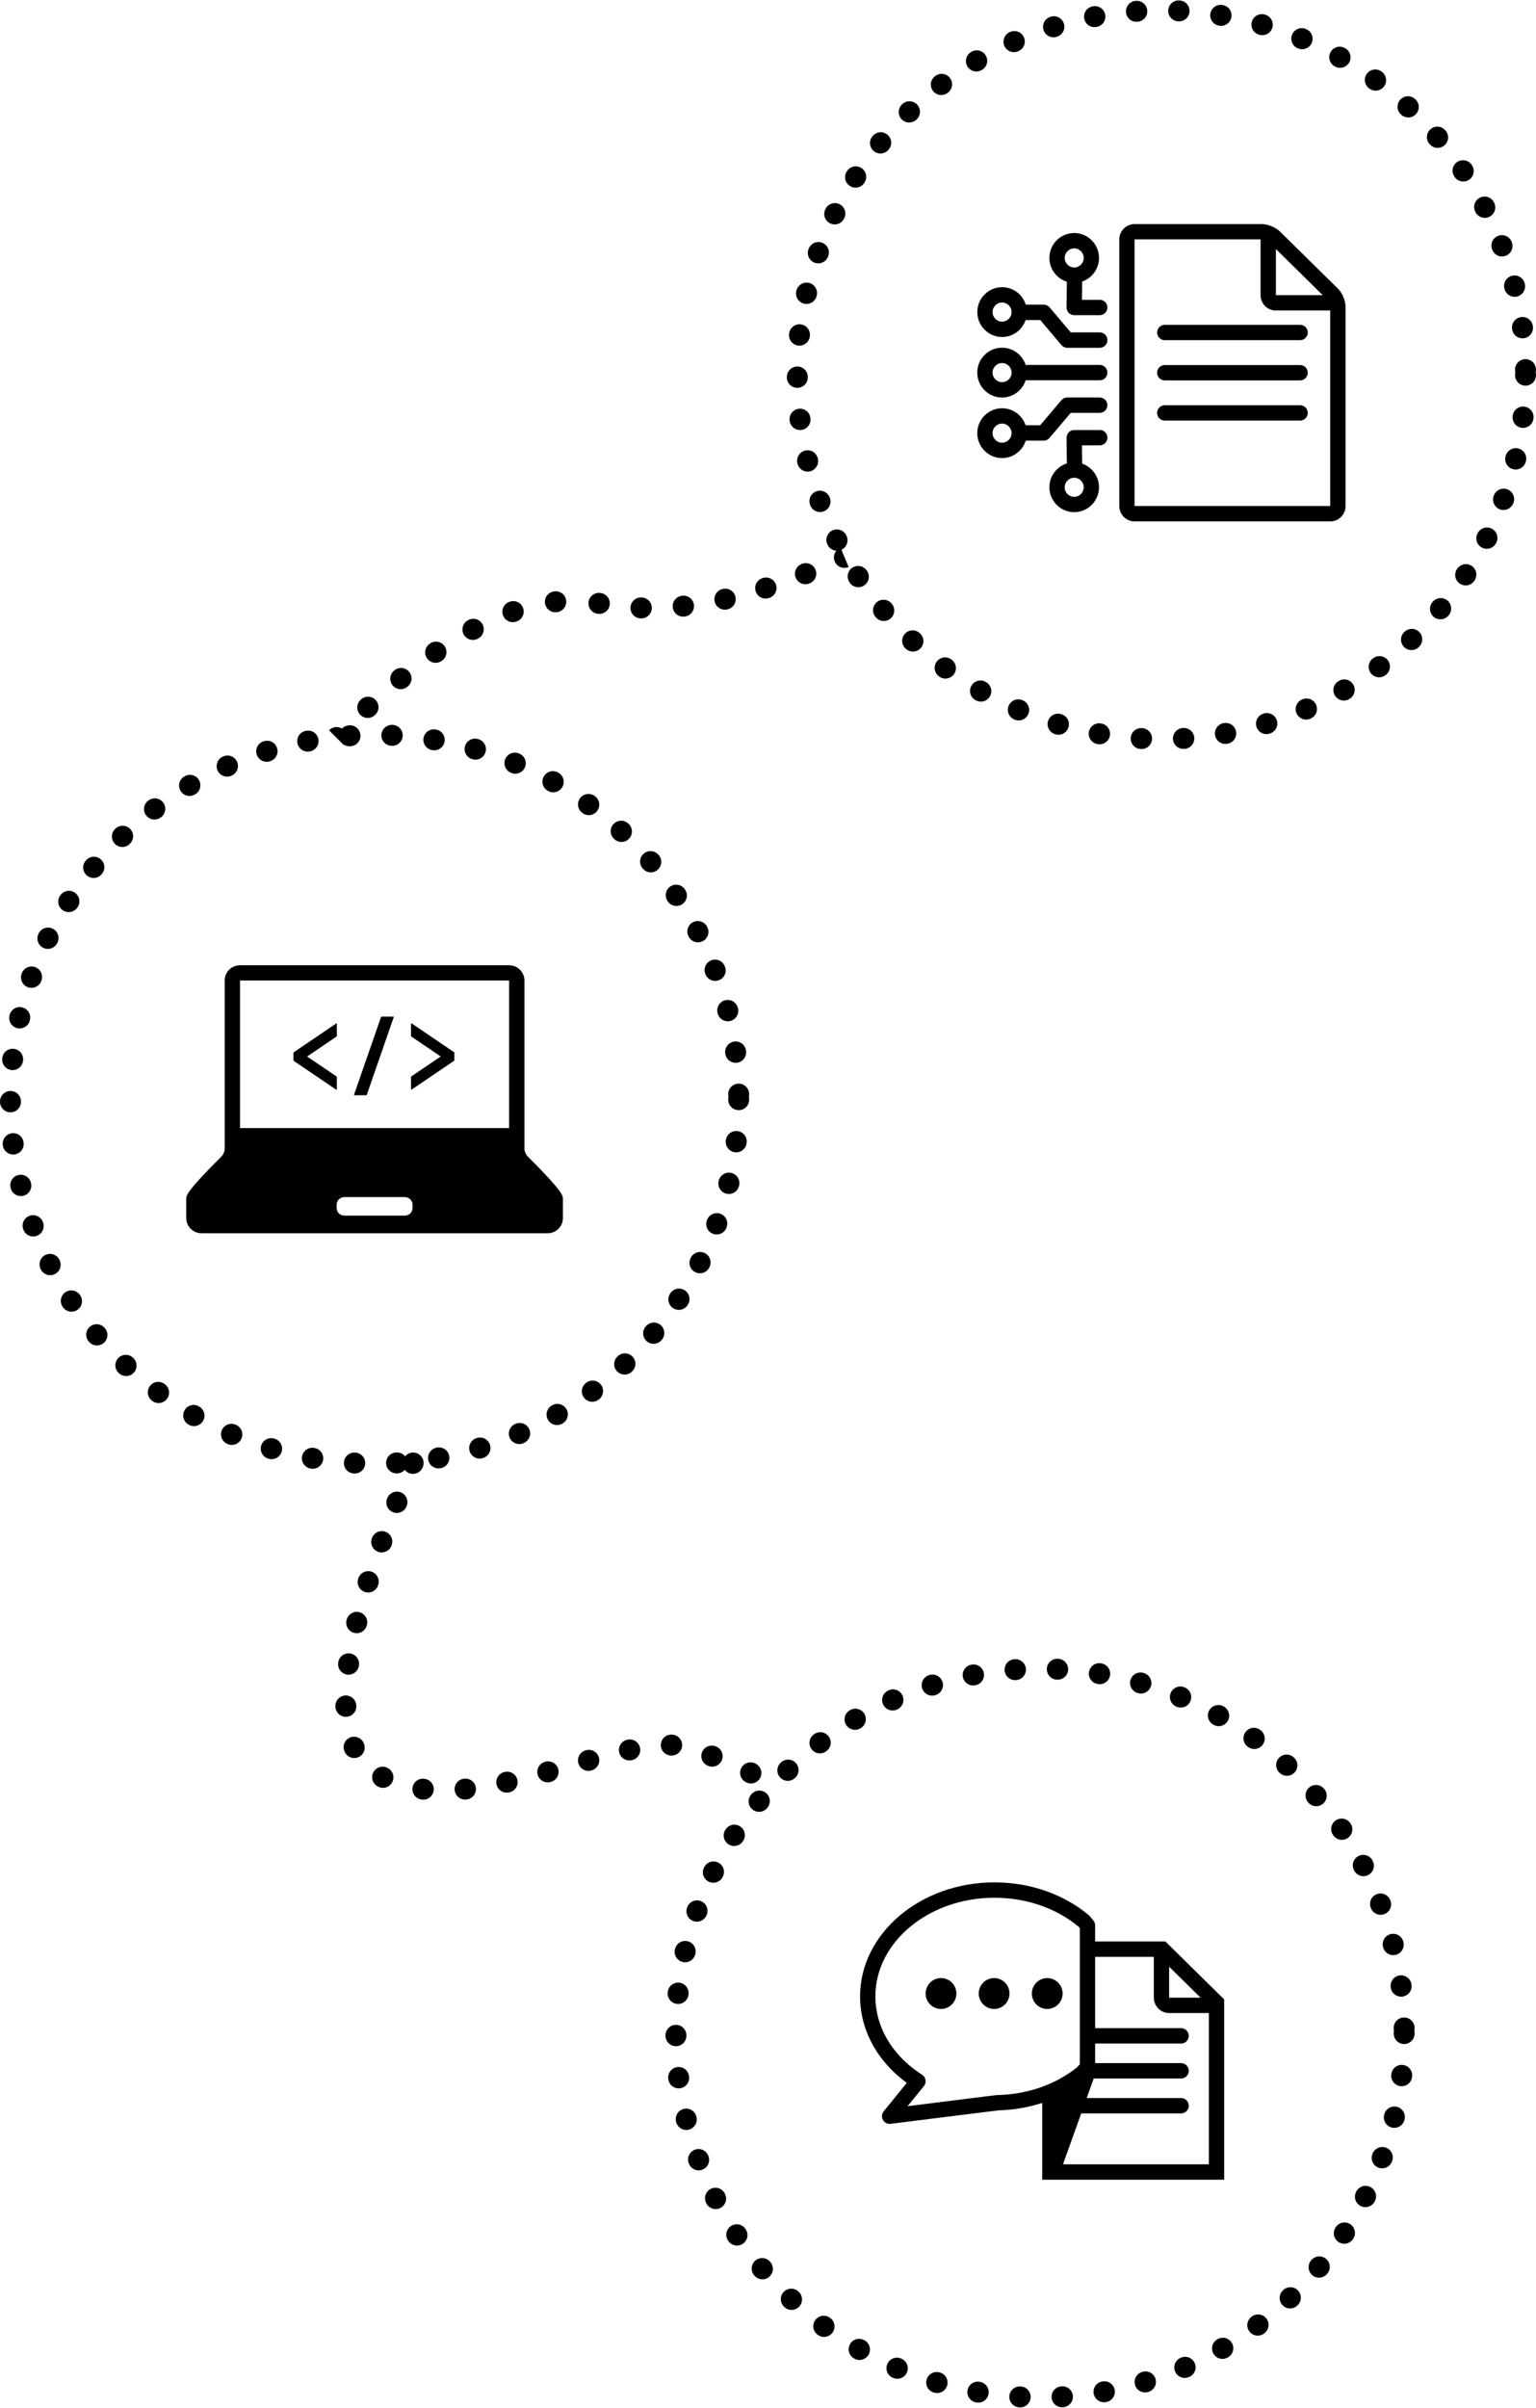
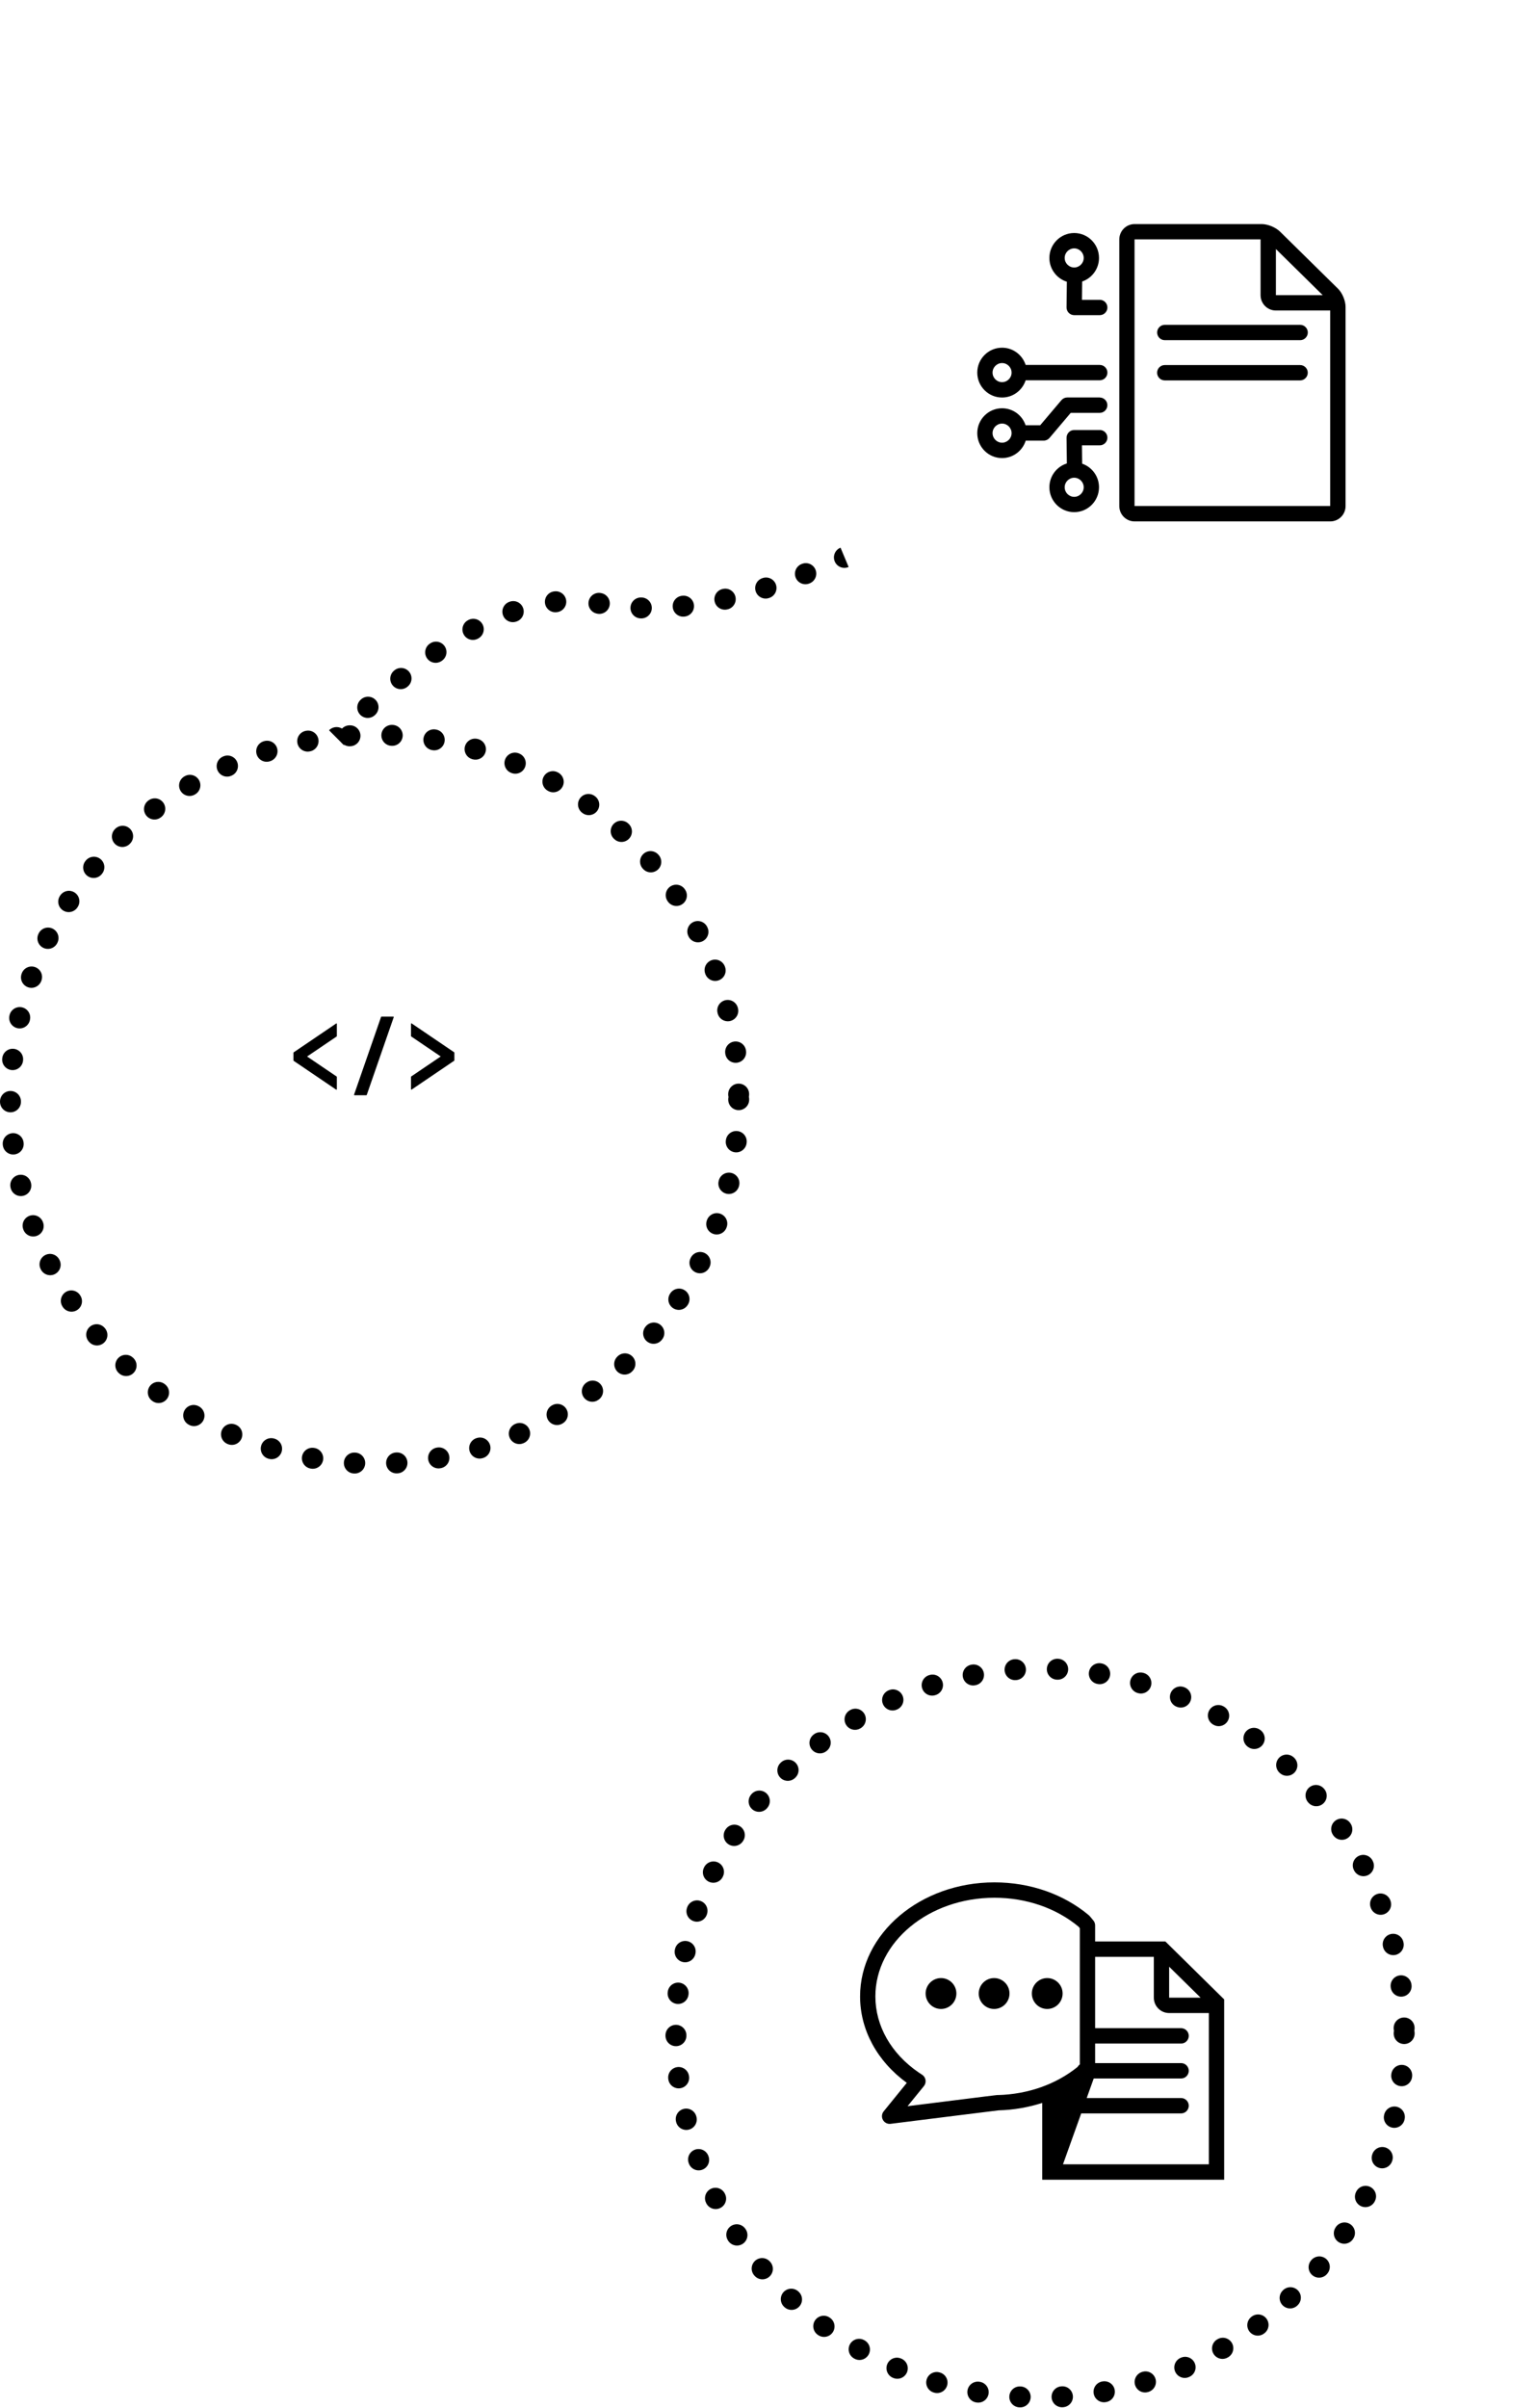
<svg xmlns="http://www.w3.org/2000/svg" width="367" height="575" viewBox="0 0 367 575" fill="none">
  <g clip-path="url(#clip0_4562_594)">
    <path d="M319.646 68.897L305.847 55.315C304.778 54.27 302.925 53.509 301.436 53.509H271.089C269.071 53.509 267.436 55.159 267.436 57.175V120.843C267.436 122.869 269.071 124.509 271.089 124.509H317.847C319.865 124.509 321.5 122.869 321.5 120.843V73.314C321.5 71.802 320.724 69.942 319.646 68.888V68.897ZM304.852 59.466L316.039 70.483H304.852V59.466ZM317.838 120.834H271.08V57.166H301.189V70.483C301.189 72.508 302.824 74.148 304.842 74.148H317.829V120.834H317.838Z" fill="black" />
    <path d="M276.477 79.4C276.477 80.408 277.299 81.233 278.304 81.233H310.651C311.655 81.233 312.477 80.408 312.477 79.4C312.477 78.392 311.655 77.567 310.651 77.567H278.304C277.299 77.567 276.477 78.392 276.477 79.4Z" fill="black" />
    <path d="M310.642 87.172H278.295C277.29 87.172 276.468 87.996 276.468 89.005C276.468 90.013 277.29 90.838 278.295 90.838H310.642C311.646 90.838 312.468 90.013 312.468 89.005C312.468 87.996 311.646 87.172 310.642 87.172Z" fill="black" />
-     <path d="M310.642 96.767H278.295C277.29 96.767 276.468 97.592 276.468 98.6C276.468 99.608 277.29 100.433 278.295 100.433H310.642C311.646 100.433 312.468 99.608 312.468 98.6C312.468 97.592 311.646 96.767 310.642 96.767Z" fill="black" />
    <path d="M262.769 87.144H245.062C244.285 84.761 242.057 83.029 239.427 83.029C236.158 83.029 233.5 85.696 233.5 88.977C233.5 92.258 236.158 94.925 239.427 94.925C242.057 94.925 244.285 93.193 245.062 90.81H262.769C263.774 90.81 264.596 89.985 264.596 88.977C264.596 87.969 263.774 87.144 262.769 87.144ZM239.427 91.259C238.176 91.259 237.153 90.233 237.153 88.977C237.153 87.721 238.176 86.695 239.427 86.695C240.678 86.695 241.701 87.721 241.701 88.977C241.701 90.233 240.678 91.259 239.427 91.259Z" fill="black" />
-     <path d="M262.77 79.372H255.838L250.779 73.397C250.432 72.984 249.92 72.746 249.391 72.746H245.089C244.331 70.327 242.085 68.576 239.436 68.576C236.167 68.576 233.509 71.243 233.509 74.524C233.509 77.805 236.167 80.472 239.436 80.472C242.048 80.472 244.258 78.767 245.053 76.421H248.55L253.61 82.397C253.957 82.809 254.468 83.047 254.998 83.047H262.779C263.783 83.047 264.605 82.223 264.605 81.215C264.605 80.206 263.783 79.382 262.779 79.382L262.77 79.372ZM239.427 76.806C238.176 76.806 237.153 75.78 237.153 74.524C237.153 73.269 238.176 72.242 239.427 72.242C240.678 72.242 241.701 73.269 241.701 74.524C241.701 75.78 240.678 76.806 239.427 76.806Z" fill="black" />
    <path d="M262.769 71.6H258.514L258.569 67.22C260.906 66.422 262.587 64.204 262.587 61.593C262.587 58.312 259.929 55.645 256.66 55.645C253.39 55.645 250.733 58.312 250.733 61.593C250.733 64.26 252.495 66.523 254.906 67.275L254.833 73.406C254.833 73.901 255.016 74.368 255.363 74.717C255.71 75.065 256.176 75.257 256.66 75.257H262.769C263.774 75.257 264.596 74.432 264.596 73.424C264.596 72.416 263.774 71.591 262.769 71.591V71.6ZM256.66 63.875C255.409 63.875 254.386 62.848 254.386 61.593C254.386 60.337 255.409 59.31 256.66 59.31C257.911 59.31 258.934 60.337 258.934 61.593C258.934 62.848 257.911 63.875 256.66 63.875Z" fill="black" />
    <path d="M262.769 94.916H254.989C254.45 94.916 253.947 95.154 253.6 95.567L248.541 101.542H245.043C244.258 99.187 242.039 97.491 239.427 97.491C236.158 97.491 233.5 100.158 233.5 103.439C233.5 106.72 236.158 109.387 239.427 109.387C242.075 109.387 244.331 107.628 245.08 105.217H249.381C249.92 105.217 250.422 104.979 250.769 104.567L255.829 98.591H262.76C263.765 98.591 264.587 97.766 264.587 96.758C264.587 95.75 263.765 94.925 262.76 94.925L262.769 94.916ZM239.427 105.712C238.176 105.712 237.153 104.686 237.153 103.43C237.153 102.175 238.176 101.148 239.427 101.148C240.678 101.148 241.701 102.175 241.701 103.43C241.701 104.686 240.678 105.712 239.427 105.712Z" fill="black" />
    <path d="M262.769 102.688H256.66C256.167 102.688 255.701 102.88 255.363 103.228C255.025 103.577 254.833 104.053 254.833 104.539L254.906 110.67C252.486 111.422 250.733 113.685 250.733 116.352C250.733 119.633 253.39 122.3 256.66 122.3C259.929 122.3 262.587 119.633 262.587 116.352C262.587 113.74 260.897 111.523 258.569 110.725L258.514 106.344H262.769C263.774 106.344 264.596 105.52 264.596 104.511C264.596 103.503 263.774 102.678 262.769 102.678V102.688ZM258.934 116.362C258.934 117.617 257.911 118.644 256.66 118.644C255.409 118.644 254.386 117.617 254.386 116.362C254.386 115.106 255.409 114.08 256.66 114.08C257.911 114.08 258.934 115.106 258.934 116.362Z" fill="black" />
  </g>
-   <circle cx="277.5" cy="89.5" r="87" stroke="black" stroke-width="5" stroke-linecap="round" stroke-linejoin="round" stroke-dasharray="0.1 10" />
  <g clip-path="url(#clip1_4562_594)">
-     <path d="M126.138 276.204L126.065 276.131C125.964 276.04 125.854 275.895 125.754 275.731C125.506 275.331 125.305 274.794 125.305 274.449V273.003V234.137C125.305 232.128 123.666 230.5 121.642 230.5H57.349C55.325 230.5 53.686 232.128 53.686 234.137V274.458C53.686 274.94 53.292 275.813 52.935 276.14L52.862 276.213C44.5 284.524 44.5 285.543 44.5 286.279V290.863C44.5 292.872 46.139 294.5 48.163 294.5H130.837C132.861 294.5 134.5 292.872 134.5 290.863V286.279C134.5 285.543 134.5 284.524 126.138 276.204ZM98.571 288.462C98.571 289.462 97.747 290.281 96.74 290.281H82.269C81.262 290.281 80.438 289.462 80.438 288.462V287.68C80.438 286.68 81.262 285.861 82.269 285.861H96.74C97.747 285.861 98.571 286.68 98.571 287.68V288.462ZM121.651 269.375H57.349V234.137H121.642V269.375H121.651Z" fill="black" />
    <path d="M80.328 260.19C80.328 260.19 80.365 260.208 80.383 260.208C80.401 260.208 80.41 260.208 80.429 260.199C80.456 260.181 80.484 260.145 80.484 260.108V257.153C80.484 257.153 80.465 257.089 80.438 257.071L73.377 252.288L80.438 247.505C80.438 247.505 80.484 247.459 80.484 247.423V244.477C80.484 244.477 80.465 244.404 80.429 244.395C80.41 244.386 80.401 244.386 80.383 244.386C80.365 244.386 80.346 244.386 80.328 244.404L70.162 251.297C70.162 251.297 70.116 251.342 70.116 251.379V253.234C70.116 253.234 70.135 253.297 70.162 253.316L80.328 260.208V260.19Z" fill="black" />
    <path d="M98.296 260.209C98.296 260.209 98.333 260.209 98.352 260.19L108.517 253.297C108.517 253.297 108.563 253.252 108.563 253.216V251.361C108.563 251.361 108.545 251.297 108.517 251.279L98.352 244.386C98.352 244.386 98.315 244.368 98.296 244.368C98.278 244.368 98.269 244.368 98.251 244.377C98.223 244.395 98.196 244.422 98.196 244.459V247.414C98.196 247.414 98.214 247.478 98.242 247.496L105.303 252.279L98.242 257.062C98.242 257.062 98.196 257.117 98.196 257.144V260.09C98.196 260.09 98.214 260.163 98.251 260.181C98.269 260.181 98.278 260.19 98.296 260.19V260.209Z" fill="black" />
    <path d="M84.697 261.536H87.536C87.536 261.536 87.618 261.509 87.627 261.472L94.076 242.894C94.076 242.894 94.076 242.831 94.067 242.804C94.048 242.776 94.021 242.758 93.984 242.758H91.145C91.145 242.758 91.062 242.785 91.053 242.822L84.596 261.4C84.596 261.4 84.596 261.463 84.605 261.482C84.623 261.509 84.651 261.527 84.687 261.527L84.697 261.536Z" fill="black" />
  </g>
  <circle cx="89.5" cy="262.5" r="87" stroke="black" stroke-width="5" stroke-linecap="round" stroke-linejoin="round" stroke-dasharray="0.1 10" />
  <g clip-path="url(#clip2_4562_594)">
    <path d="M278.448 463.614H261.662V459.778C261.662 459.347 261.516 458.934 261.242 458.603L260.41 457.603C260.337 457.52 260.264 457.438 260.181 457.364C254.129 452.29 246.111 449.5 237.599 449.5C219.899 449.5 205.5 461.714 205.5 476.727C205.5 484.711 209.559 492.19 216.663 497.375L211.141 504.175C210.666 504.753 210.592 505.57 210.958 506.221C211.324 506.882 212.046 507.249 212.787 507.157C222.67 505.918 237.554 504.055 238.632 503.936C242.225 503.844 245.727 503.22 249.018 502.165V520.5H251.377C251.377 520.5 251.377 520.5 251.386 520.5H292.491V477.443L278.448 463.614ZM279.344 469.634L286.859 477.03H279.344V469.634ZM238.468 500.265C238.358 500.265 238.102 500.265 216.846 502.945L220.75 498.146C221.079 497.742 221.216 497.219 221.143 496.696C221.061 496.182 220.768 495.723 220.329 495.438C220.329 495.438 219.753 495.071 219.479 494.879C212.915 490.382 209.157 483.766 209.157 476.727C209.157 463.742 221.92 453.171 237.599 453.171C245.197 453.171 252.328 455.621 257.704 460.081L258.005 460.448V492.979C257.777 493.135 257.594 493.346 257.448 493.585C252.328 497.723 245.617 500.1 238.477 500.284L238.468 500.265ZM288.834 516.82H253.983L258.334 504.67H282.206C283.211 504.67 284.034 503.844 284.034 502.835C284.034 501.825 283.211 501 282.206 501H259.651L261.324 496.329H282.206C283.211 496.329 284.034 495.503 284.034 494.493C284.034 493.484 283.211 492.658 282.206 492.658H261.662V487.987H282.206C283.211 487.987 284.034 487.161 284.034 486.152C284.034 485.142 283.211 484.316 282.206 484.316H261.662V467.284H275.687V477.03C275.687 479.058 277.323 480.701 279.344 480.701H288.834V516.82Z" fill="black" />
    <path d="M224.837 472.35C222.807 472.35 221.161 474.002 221.161 476.039C221.161 478.076 222.807 479.728 224.837 479.728C226.867 479.728 228.512 478.076 228.512 476.039C228.512 474.002 226.867 472.35 224.837 472.35Z" fill="black" />
    <path d="M237.527 472.35C235.497 472.35 233.851 474.002 233.851 476.039C233.851 478.076 235.497 479.728 237.527 479.728C239.557 479.728 241.202 478.076 241.202 476.039C241.202 474.002 239.557 472.35 237.527 472.35Z" fill="black" />
    <path d="M250.216 472.35C248.186 472.35 246.541 474.002 246.541 476.039C246.541 478.076 248.186 479.728 250.216 479.728C252.246 479.728 253.892 478.076 253.892 476.039C253.892 474.002 252.246 472.35 250.216 472.35Z" fill="black" />
  </g>
  <circle cx="248.5" cy="485.5" r="87" stroke="black" stroke-width="5" stroke-linecap="round" stroke-linejoin="round" stroke-dasharray="0.1 10" />
  <path d="M78.654 174.354C79.63 173.378 81.214 173.378 82.19 174.354C83.166 175.331 83.165 176.913 82.189 177.89C82.177 177.901 82.165 177.913 82.154 177.925L78.619 174.39C78.63 174.378 78.642 174.366 78.654 174.354ZM86.243 167.032C87.257 166.096 88.84 166.16 89.776 167.175C90.712 168.19 90.648 169.772 89.633 170.708C89.608 170.731 89.583 170.754 89.558 170.777C88.544 171.714 86.962 171.651 86.025 170.637C85.088 169.622 85.151 168.04 86.165 167.104C86.191 167.08 86.217 167.056 86.243 167.032ZM94.245 160.068C95.314 159.196 96.889 159.356 97.762 160.426C98.635 161.496 98.475 163.071 97.405 163.943C97.379 163.965 97.353 163.987 97.327 164.008C96.257 164.881 94.682 164.722 93.809 163.652C92.936 162.583 93.094 161.008 94.164 160.135C94.191 160.113 94.218 160.09 94.245 160.068ZM102.758 153.66C103.896 152.878 105.453 153.166 106.235 154.304C107.017 155.441 106.729 156.998 105.591 157.78C105.564 157.799 105.536 157.819 105.508 157.838C104.371 158.621 102.814 158.334 102.031 157.197C101.248 156.06 101.534 154.504 102.67 153.721C102.699 153.701 102.729 153.68 102.758 153.66ZM111.906 148.057C113.123 147.406 114.639 147.865 115.29 149.083C115.94 150.301 115.481 151.816 114.263 152.467C114.234 152.483 114.204 152.498 114.174 152.514C112.958 153.166 111.442 152.709 110.79 151.492C110.137 150.275 110.595 148.76 111.812 148.107C111.843 148.091 111.874 148.073 111.906 148.057ZM121.816 143.674C123.121 143.223 124.544 143.915 124.996 145.22C125.447 146.525 124.755 147.948 123.45 148.399C123.419 148.41 123.387 148.421 123.356 148.432C122.052 148.885 120.627 148.196 120.173 146.892C119.72 145.588 120.409 144.163 121.713 143.709C121.747 143.697 121.782 143.686 121.816 143.674ZM153.308 142.675C154.688 142.713 155.776 143.863 155.738 145.243C155.699 146.623 154.549 147.711 153.169 147.673C153.135 147.672 153.1 147.671 153.065 147.67C151.685 147.629 150.6 146.477 150.64 145.098C150.681 143.718 151.832 142.631 153.212 142.672C153.244 142.673 153.276 142.674 153.308 142.675ZM163.053 142.258C164.426 142.108 165.66 143.099 165.81 144.472C165.96 145.844 164.968 147.078 163.596 147.228C163.562 147.231 163.528 147.236 163.494 147.239C162.121 147.387 160.888 146.394 160.74 145.021C160.592 143.649 161.585 142.416 162.958 142.268C162.989 142.264 163.021 142.261 163.053 142.258ZM140.647 143.602C140.908 142.246 142.219 141.358 143.575 141.619C143.593 141.623 143.611 141.626 143.629 141.63C143.645 141.633 143.661 141.636 143.676 141.639C145.032 141.901 145.919 143.212 145.657 144.567C145.395 145.923 144.084 146.81 142.728 146.548C142.711 146.545 142.694 146.541 142.677 146.538C142.662 146.535 142.645 146.531 142.629 146.528C141.274 146.267 140.386 144.957 140.647 143.602ZM132.532 141.21C133.905 141.063 135.137 142.056 135.285 143.429C135.432 144.802 134.438 146.033 133.065 146.181C133.033 146.184 133 146.188 132.968 146.191C131.596 146.342 130.361 145.352 130.21 143.979C130.06 142.607 131.05 141.373 132.422 141.222C132.459 141.218 132.495 141.214 132.532 141.21ZM172.74 140.629C174.087 140.327 175.424 141.175 175.726 142.522C176.028 143.87 175.18 145.207 173.833 145.509C173.799 145.516 173.765 145.523 173.732 145.53C172.385 145.83 171.049 144.982 170.749 143.635C170.448 142.287 171.297 140.951 172.645 140.65C172.677 140.643 172.708 140.636 172.74 140.629ZM182.268 138.024C183.583 137.603 184.99 138.328 185.412 139.643C185.833 140.957 185.108 142.365 183.793 142.786C183.761 142.796 183.728 142.807 183.696 142.817C182.381 143.237 180.974 142.511 180.554 141.196C180.134 139.881 180.86 138.475 182.175 138.055C182.206 138.045 182.237 138.034 182.268 138.024ZM191.609 134.653C192.892 134.143 194.345 134.768 194.856 136.051C195.367 137.334 194.741 138.787 193.458 139.298C193.427 139.31 193.395 139.323 193.364 139.336C192.081 139.846 190.627 139.219 190.117 137.937C189.607 136.654 190.233 135.2 191.516 134.689C191.547 134.677 191.578 134.666 191.609 134.653ZM202.763 135.393C202.749 135.399 202.734 135.404 202.72 135.41C201.447 135.945 199.982 135.346 199.448 134.073C198.913 132.8 199.512 131.335 200.785 130.801C200.8 130.794 200.815 130.787 200.83 130.781L202.763 135.393Z" fill="black" />
-   <path d="M98.712 349.357C89.854 370.129 72.781 412.955 90.007 423.585C111.54 436.873 150.025 411.672 165.602 417.629C178.064 422.394 179.652 422.822 184.387 427.251" stroke="black" stroke-width="5" stroke-linecap="round" stroke-dasharray="0.1 10" />
  <defs>
    <clipPath id="clip0_4562_594">
      <rect width="88" height="71" fill="white" transform="translate(233.5 53.5)" />
    </clipPath>
    <clipPath id="clip1_4562_594">
      <rect width="90" height="64" fill="white" transform="translate(44.5 230.5)" />
    </clipPath>
    <clipPath id="clip2_4562_594">
      <rect width="87" height="71" fill="white" transform="translate(205.5 449.5)" />
    </clipPath>
  </defs>
</svg>